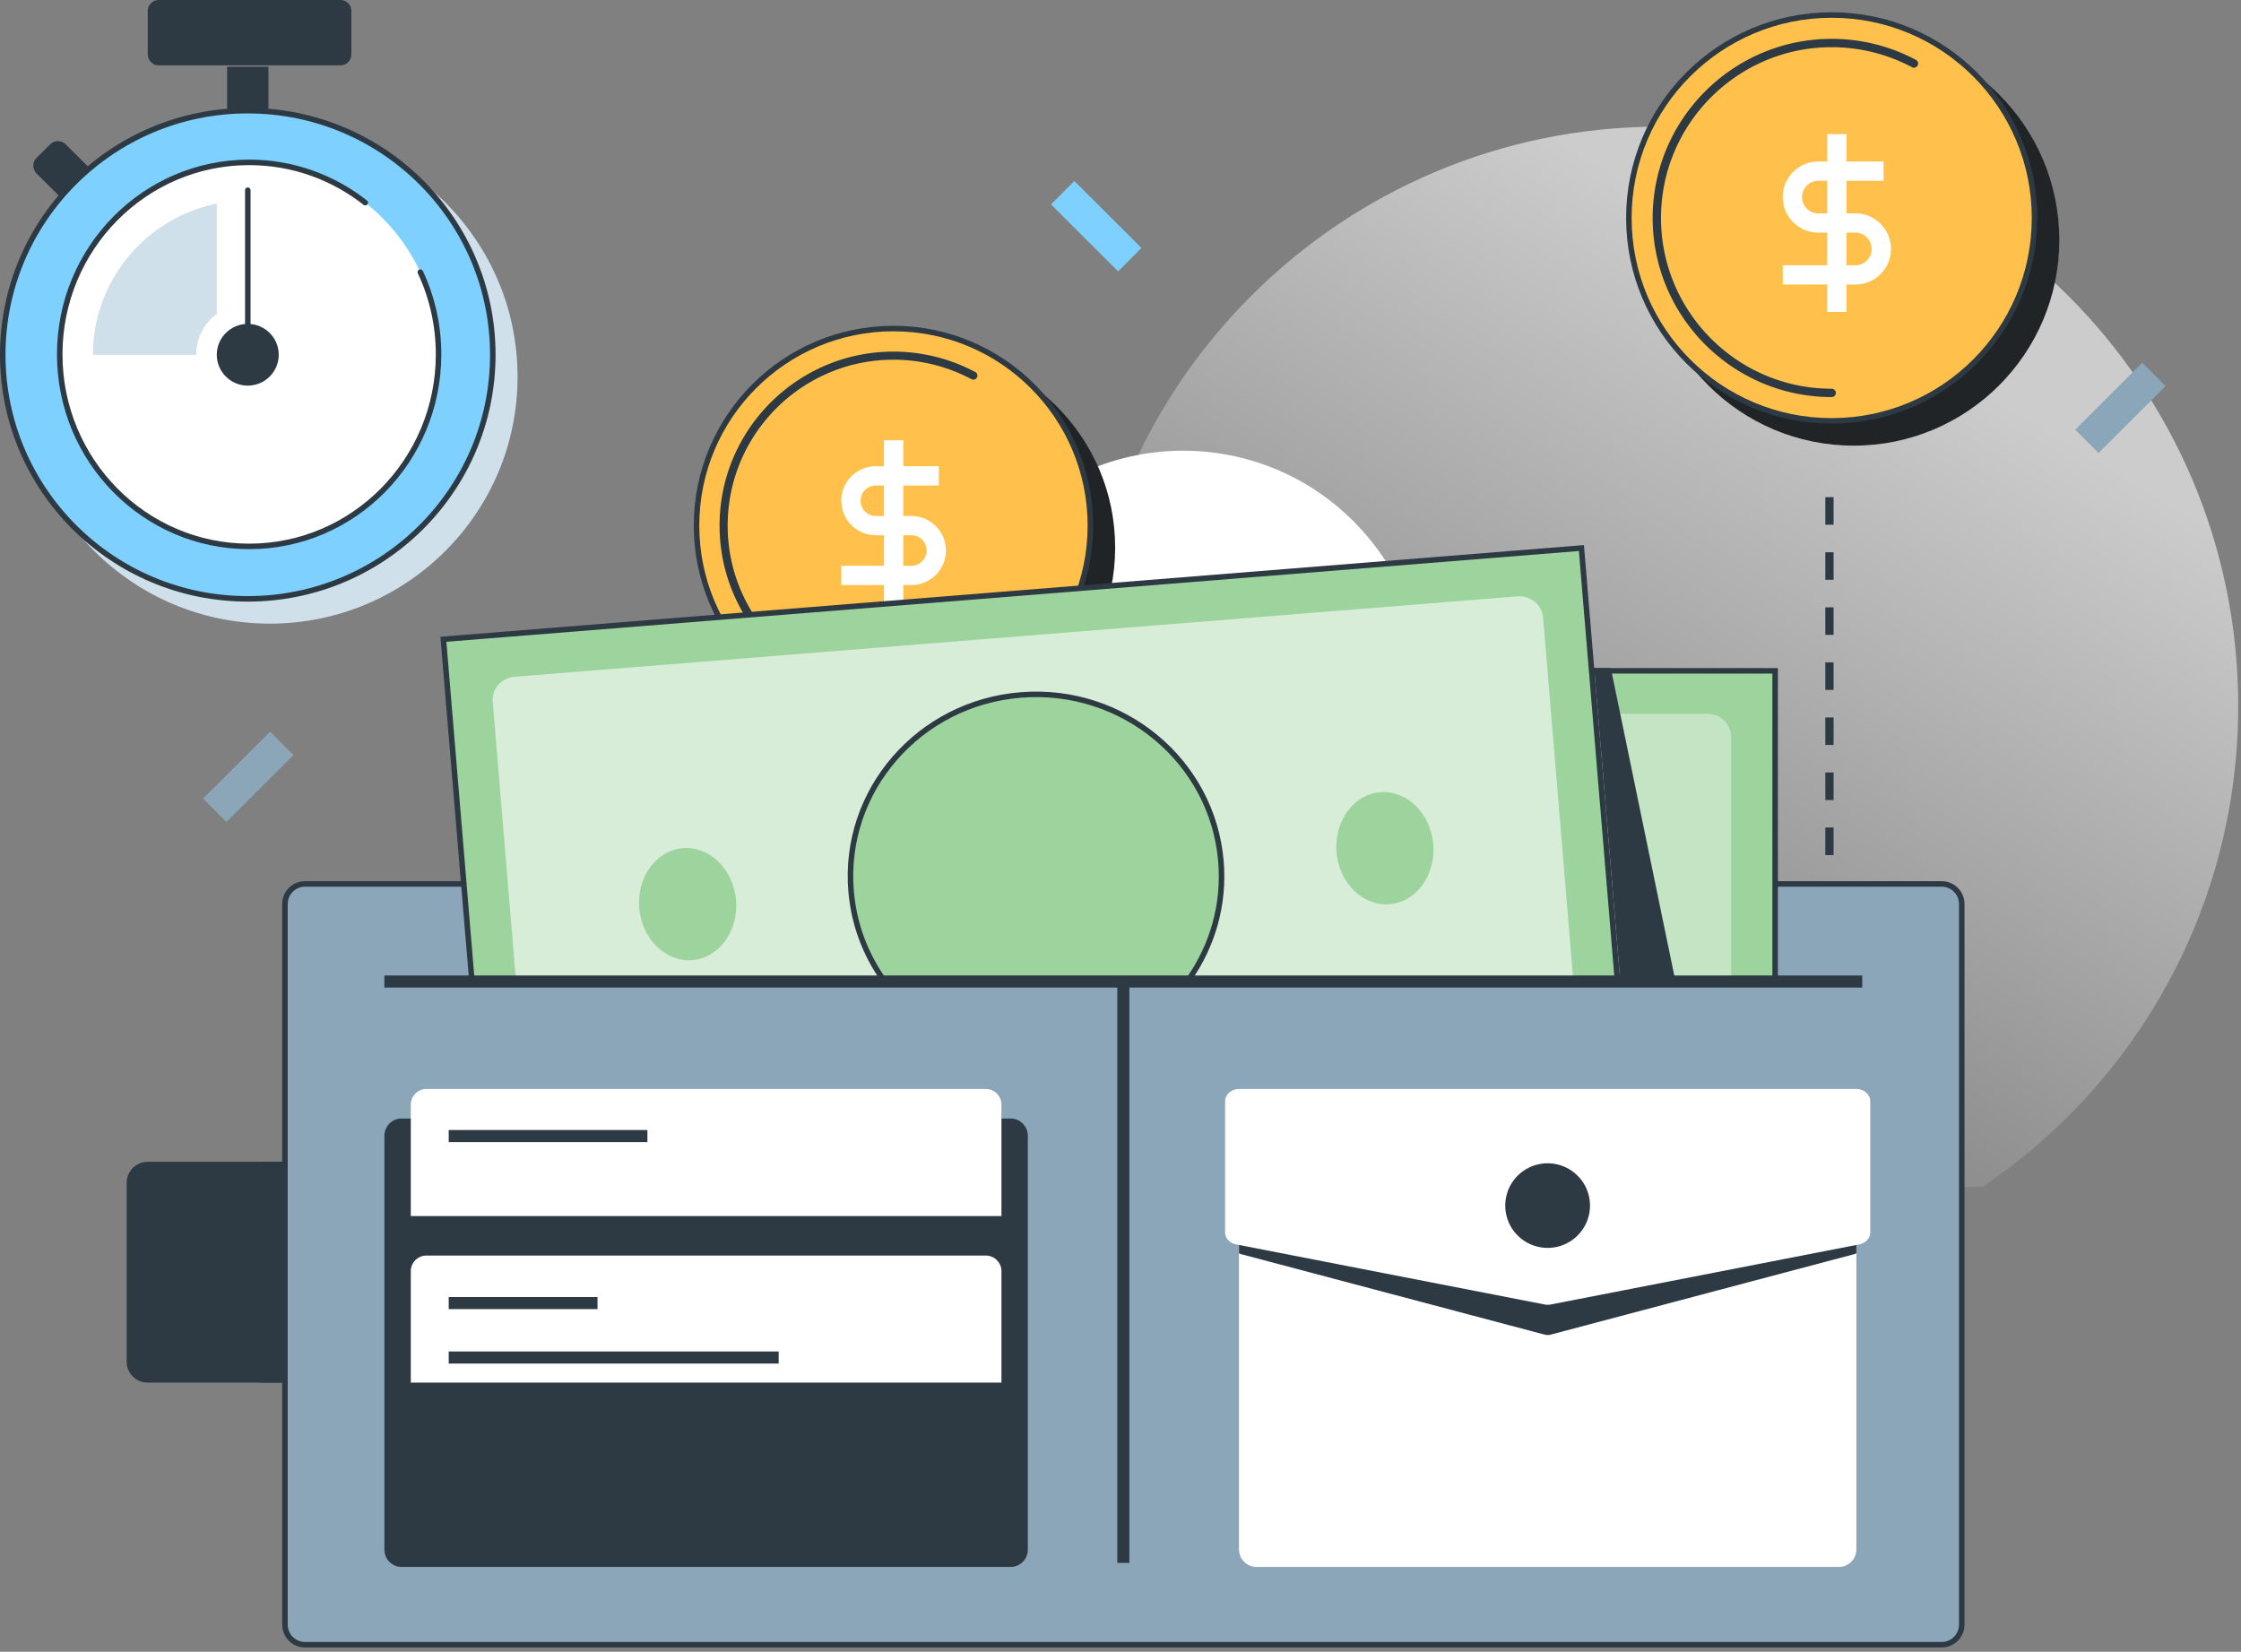
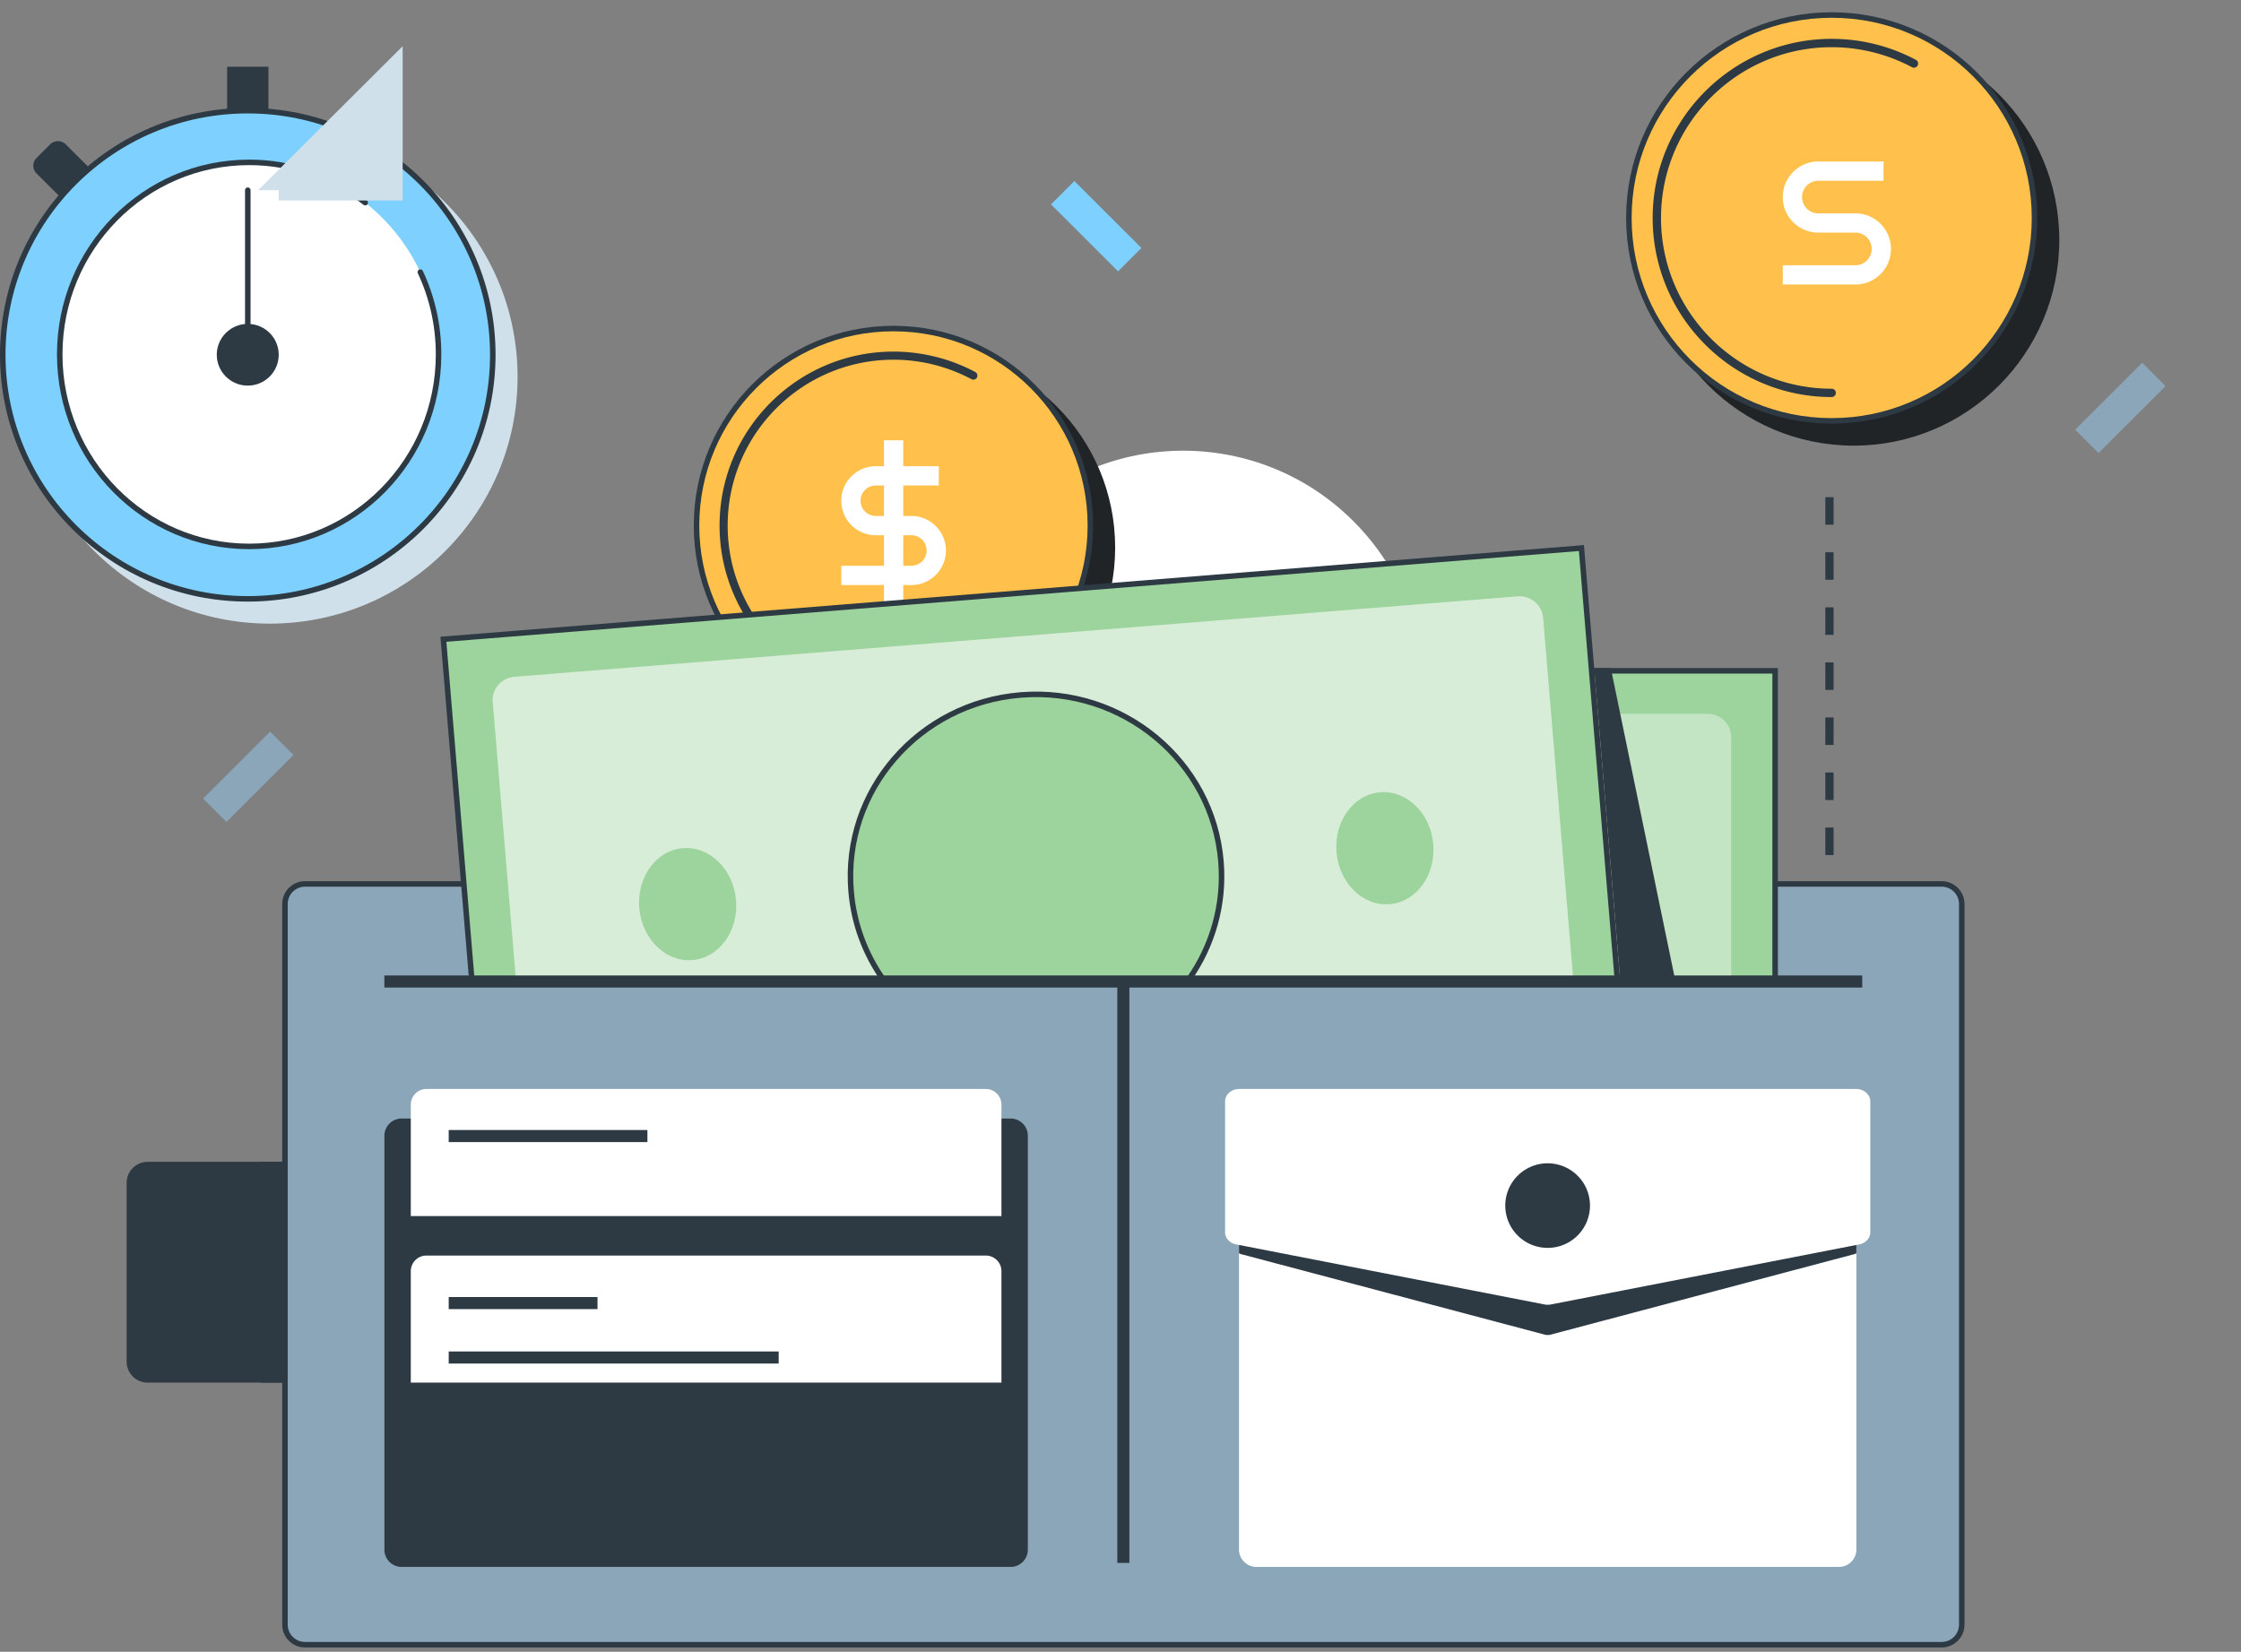
<svg xmlns="http://www.w3.org/2000/svg" fill="none" viewBox="0 0 407 300">
  <rect x="0" y="0" width="407" height="300" fill="#808080" stroke="none" />
  <style>.B{fill:#2d3943}.C{fill:#fff}.D{stroke:#2d3943}.E{stroke-linejoin:round}.F{fill:#9dd39c}.G{stroke-linecap:square}.H{stroke-linecap:round}</style>
-   <path d="M406.492 128.233c0 36.374-18.423 68.437-46.432 87.337H242.811c-28.011-18.9-46.432-50.963-46.432-87.337C196.376 70.115 243.413 23 301.436 23s105.059 47.115 105.059 105.233h-.003z" fill="url(#A)" fill-opacity=".6" />
  <path d="M245.835 156.689c17.091-17.119 17.091-44.874 0-61.993s-44.799-17.119-61.89 0-17.09 44.874 0 61.993 44.8 17.119 61.89 0z" class="C" />
  <path d="M336.664 80.938c20.62 0 37.336-16.724 37.336-37.355S357.284 6.228 336.664 6.228s-37.336 16.724-37.336 37.355 16.716 37.355 37.336 37.355z" fill="#212427" />
  <g class="D">
    <path d="M369.5 39.583c0 20.355-16.492 36.855-36.836 36.855s-36.836-16.5-36.836-36.855S312.32 2.728 332.664 2.728s36.836 16.5 36.836 36.855z" fill="#ffc14b" />
    <path d="M332.258 90.302v86.137" stroke-width="1.5" stroke-dasharray="5 5" class="E" />
  </g>
  <g clip-path="url(#B)" stroke="#fff" stroke-width="3.5" class="E G">
-     <path d="M333.605 25.699v29.61" />
    <path d="M340.332 31.082h-10.094a4.71 4.71 0 0 0-3.331 1.38c-.883.883-1.38 2.082-1.38 3.331s.497 2.447 1.38 3.331a4.71 4.71 0 0 0 3.331 1.38h6.729a4.71 4.71 0 0 1 4.711 4.711 4.71 4.71 0 0 1-4.711 4.711h-11.44" />
  </g>
  <path d="M332.662 72.115c-17.927 0-32.514-14.594-32.514-32.53s14.587-32.53 32.514-32.53a32.55 32.55 0 0 1 15.297 3.818.76.76 0 0 1 .312 1.025c-.197.369-.656.509-1.024.312-4.456-2.381-9.499-3.64-14.583-3.64-17.093 0-31 13.914-31 31.015s13.907 31.015 31 31.015c.418 0 .757.339.757.757s-.339.757-.757.757h-.002z" class="B" />
  <path d="M166.265 135.738c20.028 0 36.264-16.244 36.264-36.283s-16.236-36.283-36.264-36.283S130 79.417 130 99.455s16.236 36.283 36.265 36.283z" fill="#212427" />
  <path d="M198.029 95.455c0 19.763-16.012 35.783-35.764 35.783S126.5 115.218 126.5 95.455s16.013-35.783 35.765-35.783 35.764 16.02 35.764 35.783z" fill="#ffc14b" class="D" />
  <g clip-path="url(#C)" stroke="#fff" stroke-width="3.5" class="E G">
    <path d="M162.293 81.257v28.415" />
    <path d="M168.75 86.423h-9.686a4.52 4.52 0 0 0-4.521 4.521 4.52 4.52 0 0 0 4.521 4.521h6.457a4.52 4.52 0 0 1 4.521 4.521c0 1.199-.476 2.349-1.324 3.196a4.52 4.52 0 0 1-3.197 1.324h-10.978" />
  </g>
  <path d="M162.264 127.054c-17.413 0-31.58-14.175-31.58-31.597s14.167-31.597 31.58-31.597c5.18 0 10.318 1.282 14.859 3.709.358.192.494.637.302.995s-.637.494-.995.302a30.15 30.15 0 0 0-14.164-3.535c-16.602 0-30.11 13.514-30.11 30.126s13.508 30.126 30.11 30.126c.406 0 .736.329.736.735s-.33.736-.736.736h-.002z" class="B" />
  <g stroke-width="6">
    <path d="M33 40l12.178 12.161" stroke="#ffc14b" />
    <path d="M51.18 135l-12.178 12.161M391.18 68l-12.178 12.161" stroke="#8ba6b9" />
    <path d="M193 35l12.178 12.161" stroke="#7ed0ff" />
  </g>
  <path d="M68.675 211.015H26.82a3.82 3.82 0 0 0-3.82 3.814v32.472a3.82 3.82 0 0 0 3.82 3.815h41.855a3.82 3.82 0 0 0 3.82-3.815v-32.472a3.82 3.82 0 0 0-3.82-3.814z" class="B" />
  <path d="M55.403 160.541h297.23c2.017 0 3.65 1.631 3.65 3.643v130.891c0 2.011-1.633 3.643-3.65 3.643H55.403c-2.016 0-3.649-1.632-3.649-3.643V164.184c0-2.012 1.633-3.643 3.649-3.643z" fill="#8ba6b9" class="D" />
  <path d="M183.539 203.148H72.947a3.13 3.13 0 0 0-3.131 3.126v75.19a3.13 3.13 0 0 0 3.131 3.126h110.592a3.13 3.13 0 0 0 3.131-3.126v-75.19a3.13 3.13 0 0 0-3.131-3.126zm21.574-24.874h-2.195v105.59h2.195v-105.59z" class="B" />
  <path d="M77.444 197.785H179.04a2.84 2.84 0 0 1 2.839 2.835v20.244H74.606V200.62a2.84 2.84 0 0 1 2.839-2.835zm0 30.251H179.04a2.84 2.84 0 0 1 2.839 2.835v20.245H74.606v-20.245a2.84 2.84 0 0 1 2.839-2.835z" class="C" />
  <path d="M117.58 205.234H81.492v2.191h36.088v-2.191zm-9.064 30.333H81.492v2.192h27.024v-2.192zm32.905 9.895H81.492v2.191h59.929v-2.191z" class="B" />
  <path d="M337.146 221.306v60.113c0 1.75-1.423 3.171-3.175 3.171H228.195c-1.752 0-3.175-1.421-3.175-3.171v-60.113a3.17 3.17 0 0 1 3.175-3.171h105.776c1.752 0 3.175 1.421 3.175 3.171z" class="C" />
  <path d="M337.146 221.306v6.312c-.224.127-.471.209-.726.254l-54.895 14.553c-.292.053-.592.053-.884 0l-54.895-14.553a2.41 2.41 0 0 1-.726-.254v-6.312a3.17 3.17 0 0 1 3.175-3.171h105.776c1.752 0 3.175 1.421 3.175 3.171z" class="B" />
  <path d="M337.102 197.785H225.058c-1.416 0-2.562 1.003-2.562 2.244v23.797c0 1.084.891 2.019 2.112 2.206l56.026 10.912a3.08 3.08 0 0 0 .899 0l56.026-10.912c1.221-.187 2.112-1.122 2.112-2.206v-23.797c0-1.241-1.146-2.244-2.561-2.244h-.008z" class="C" />
  <path d="M286.513 224.393c3.004-3 3.004-7.863 0-10.862a7.7 7.7 0 0 0-10.878 0c-3.004 2.999-3.004 7.862 0 10.862s7.874 2.999 10.878 0z" class="B" />
  <path d="M115.031 177.774v-55.935h207.36v55.935h-207.36z" class="D F" />
  <path d="M314.41 133.91v44.364H123.008V133.91c0-2.355 1.91-4.262 4.269-4.262h182.871c2.359 0 4.269 1.907 4.269 4.262h-.007z" fill="#c4e5c4" />
  <path d="M252.911 173.33a32.57 32.57 0 0 1-.374 4.944h-67.651a32.57 32.57 0 0 1-.374-4.944c0-18.524 15.317-33.534 34.2-33.534s34.199 15.01 34.199 33.534zm-88.845 0c0 1.795-.397 3.485-1.101 4.944h-15.423c-.704-1.459-1.101-3.149-1.101-4.944 0-5.631 3.948-10.193 8.816-10.193s8.816 4.562 8.816 10.193h-.007zm127.042 0c0 1.795-.404 3.485-1.108 4.944h-15.415c-.704-1.459-1.108-3.149-1.108-4.944 0-5.631 3.947-10.193 8.815-10.193s8.816 4.562 8.816 10.193z" fill="#8ba6b9" />
  <path d="M287.21 99.538l6.519 78.236H85.676l-5.148-61.668L287.21 99.538z" class="D F" />
  <path d="M285.762 178.274H93.723l-4.239-50.81c-.195-2.326 1.573-4.36 3.94-4.547l182.182-14.606c2.374-.187 4.449 1.54 4.644 3.866l5.505 66.104.008-.007z" fill-opacity=".6" class="C" />
  <g class="F">
    <path d="M154.571 161.832v-.001c-1.519-18.172 12.28-34.122 30.836-35.611s34.823 12.061 36.335 30.228h0c.657 7.855-1.548 15.292-5.76 21.326h-55.657c-3.199-4.576-5.267-10.016-5.754-15.942z" class="D" />
    <path d="M125.82 174.367c4.849-.445 8.361-5.354 7.844-10.964s-4.865-9.797-9.713-9.352-8.361 5.353-7.844 10.963 4.865 9.797 9.713 9.353zm134.484-21.012c.464 5.616-3.086 10.477-7.94 10.866s-9.167-3.844-9.632-9.46 3.086-10.478 7.94-10.867 9.168 3.844 9.632 9.461z" />
  </g>
  <g class="B">
    <path d="M294.276 178.274h10.022l-11.752-56.935h-3.019l4.749 56.935z" />
    <path d="M338.213 177.174H69.805v2.192h268.408v-2.192zM51.245 211.015h-3.917v40.101h3.917v-40.101zM9.109 26.22l-2.47 2.46a1.99 1.99 0 0 0 0 2.823l5.121 5.102a2.01 2.01 0 0 0 2.834 0l2.47-2.46a1.99 1.99 0 0 0 0-2.823l-5.121-5.102a2.01 2.01 0 0 0-2.834 0zM48.75 12.128h-7.5v11.208h7.5V12.128z" />
  </g>
  <path d="M49 113.265c24.853 0 45-20.072 45-44.832S73.853 23.6 49 23.6 4 43.672 4 68.433s20.147 44.832 45 44.832z" fill="#d0e0eb" />
  <path d="M89.5 64.433c0 24.483-19.922 44.332-44.5 44.332S.5 88.915.5 64.433 20.422 20.1 45 20.1s44.5 19.85 44.5 44.333z" fill="#7ed0ff" class="D" />
  <path d="M45.248 99.24c18.999 0 34.401-15.614 34.401-34.875S64.247 29.49 45.248 29.49 10.848 45.104 10.848 64.365 26.249 99.24 45.248 99.24z" class="C" />
  <path d="M66.333 36.806c-5.824-4.586-13.139-7.316-21.084-7.316-18.999 0-34.401 15.614-34.401 34.875S26.249 99.24 45.248 99.24s34.401-15.614 34.401-34.875c0-5.349-1.188-10.416-3.31-14.946" class="D H" />
-   <path d="M45.004 36.413c-15.534 0-28.125 12.544-28.125 28.02h28.125v-28.02z" fill="#d0e0eb" />
+   <path d="M45.004 36.413h28.125v-28.02z" fill="#d0e0eb" />
  <path d="M45 73.774c-5.169 0-9.375-4.191-9.375-9.34 0-2.97 1.434-5.716 3.75-7.447V34.545h11.25v22.441c2.316 1.731 3.75 4.474 3.75 7.447 0 5.15-4.206 9.34-9.375 9.34z" class="C" />
  <path d="M44.996 70.036c3.107 0 5.625-2.509 5.625-5.604s-2.518-5.604-5.625-5.604-5.625 2.509-5.625 5.604 2.518 5.604 5.625 5.604z" class="B" />
  <path d="M45.004 64.433V34.545" stroke-miterlimit="10" class="D H" />
-   <path d="M61.814 0H28.836a2 2 0 0 0-2 2v7.868a2 2 0 0 0 2 2h32.978a2 2 0 0 0 2-2V2a2 2 0 0 0-2-2z" class="B" />
  <defs>
    <linearGradient id="A" x1="380.5" y1="82" x2="301.437" y2="215.57" gradientUnits="userSpaceOnUse">
      <stop stop-color="#fff" />
      <stop offset="1" stop-color="#fff" stop-opacity="0" />
    </linearGradient>
    <clipPath id="B">
      <path transform="translate(317.453 24.353)" d="M0 0h32.301v32.301H0z" class="C" />
    </clipPath>
    <clipPath id="C">
      <path transform="translate(146.793 79.965)" d="M0 0h30.998v30.998H0z" class="C" />
    </clipPath>
  </defs>
</svg>